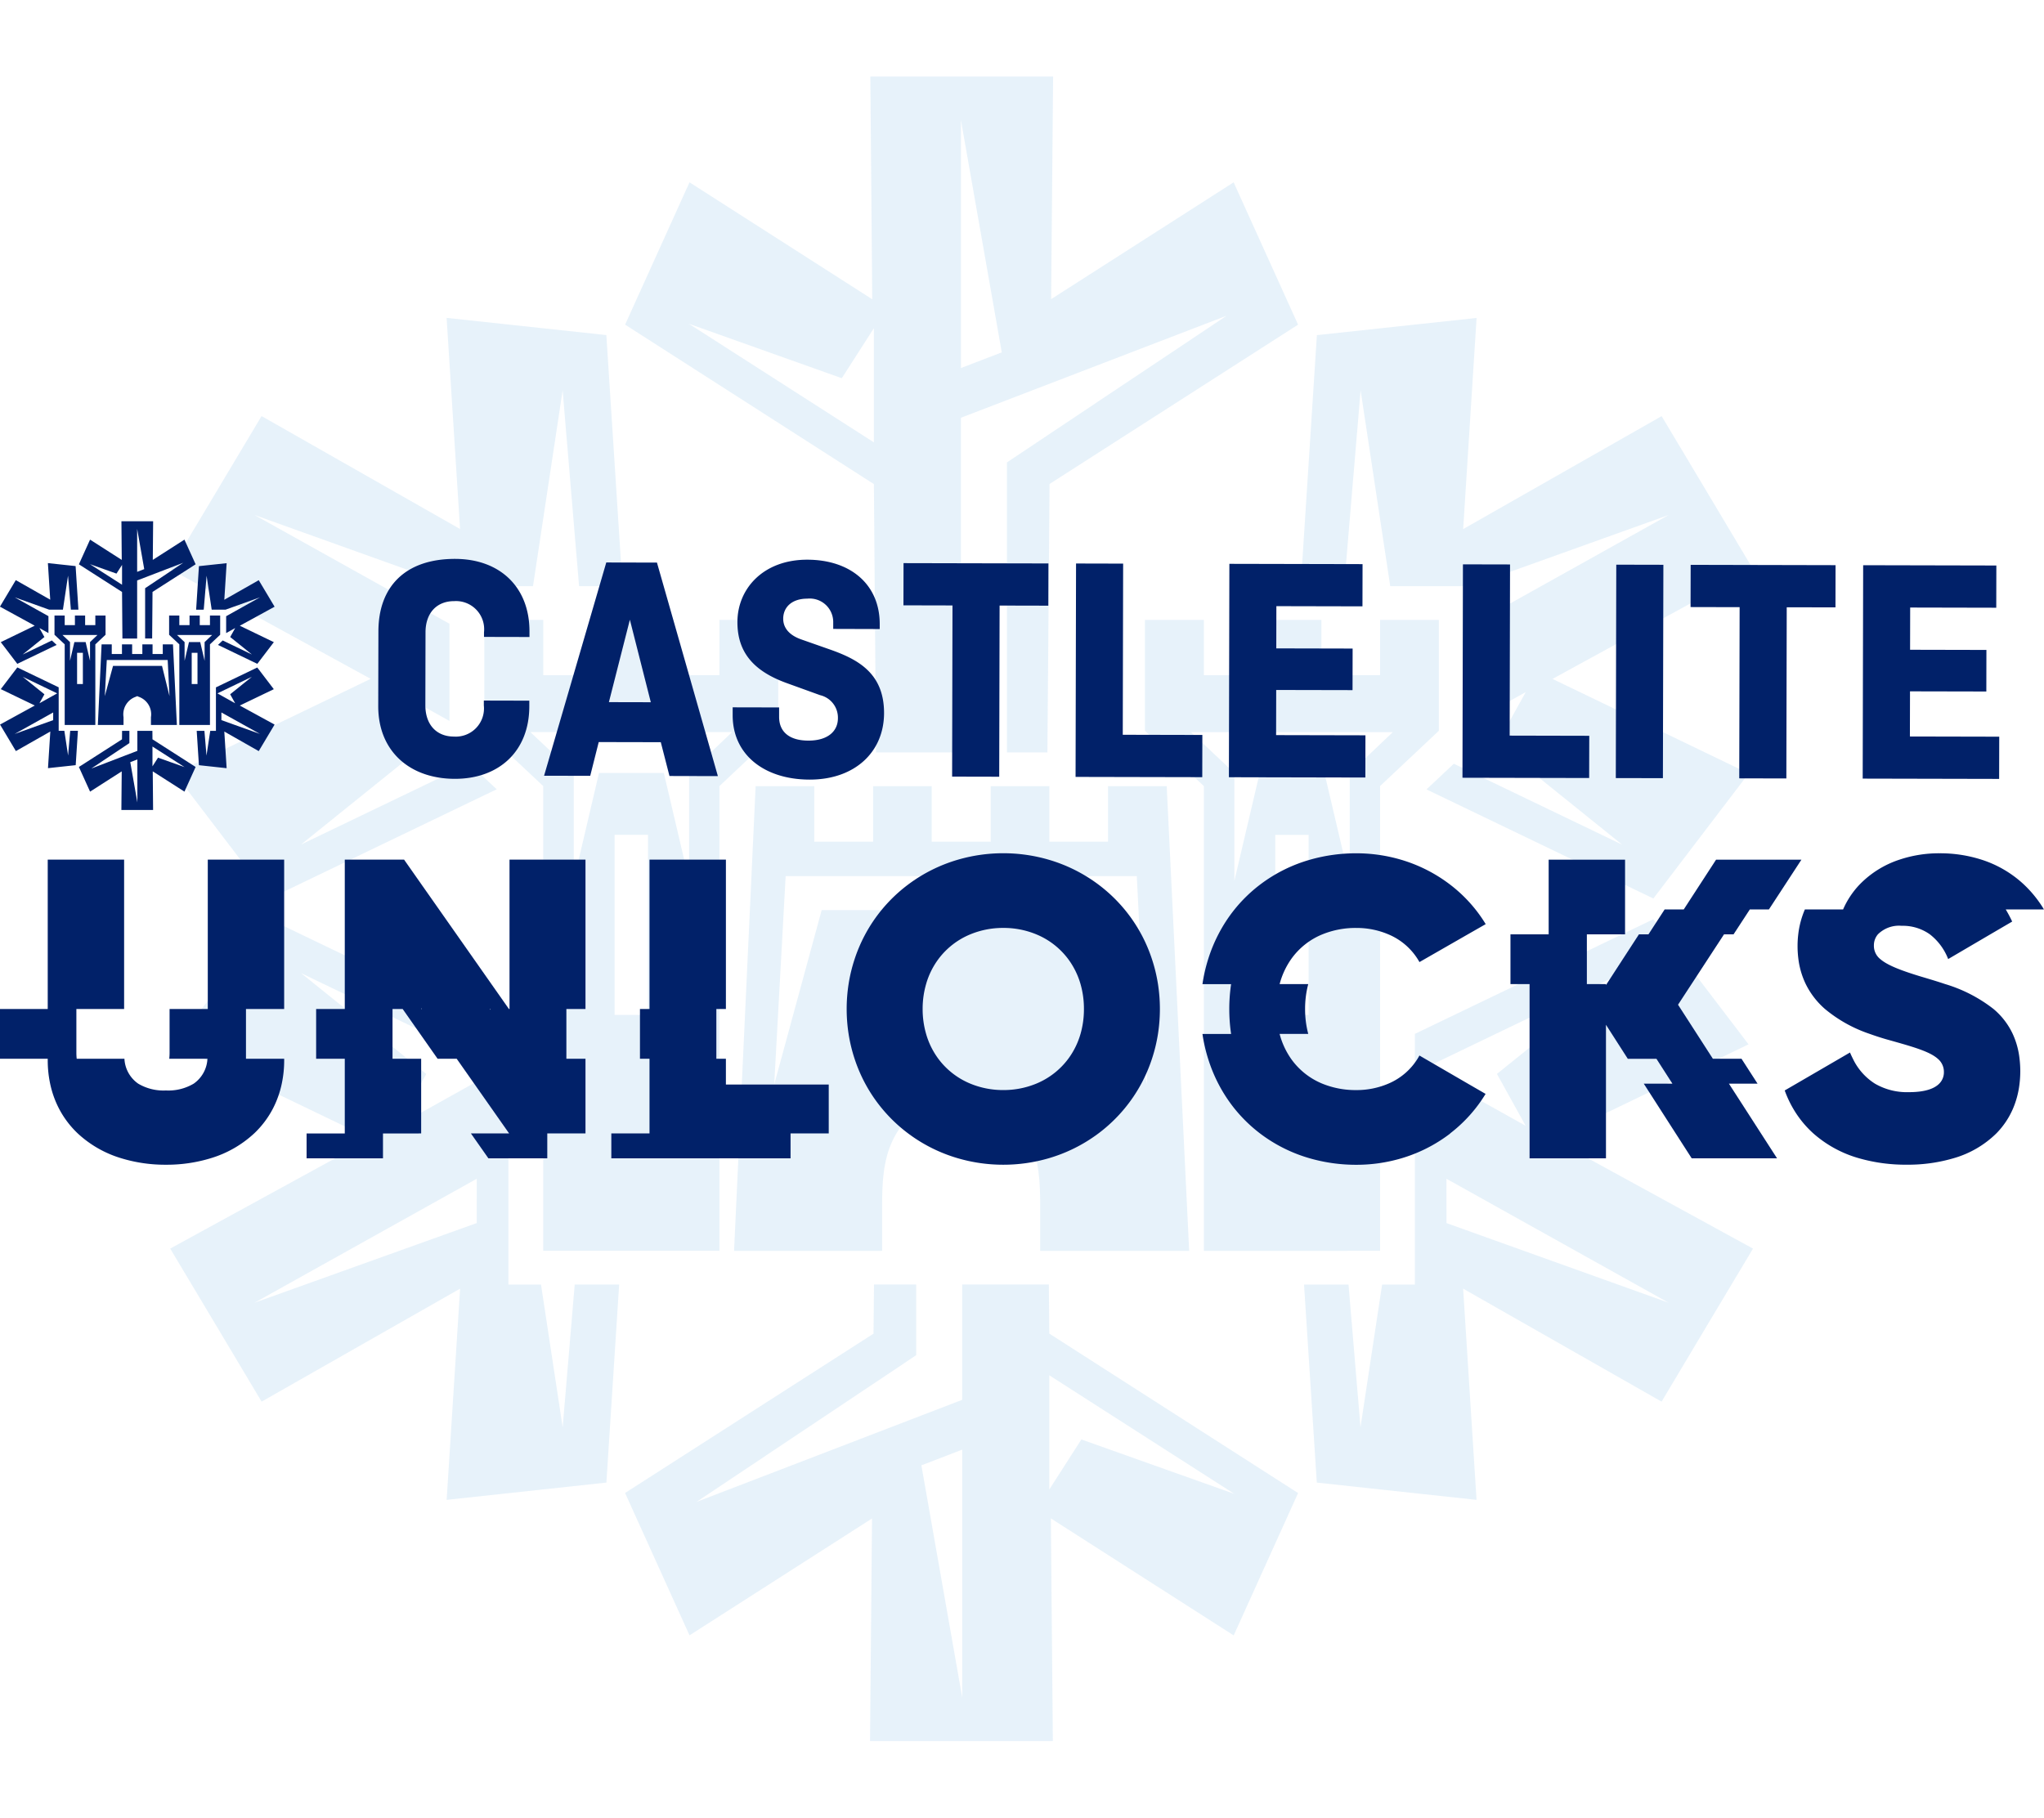
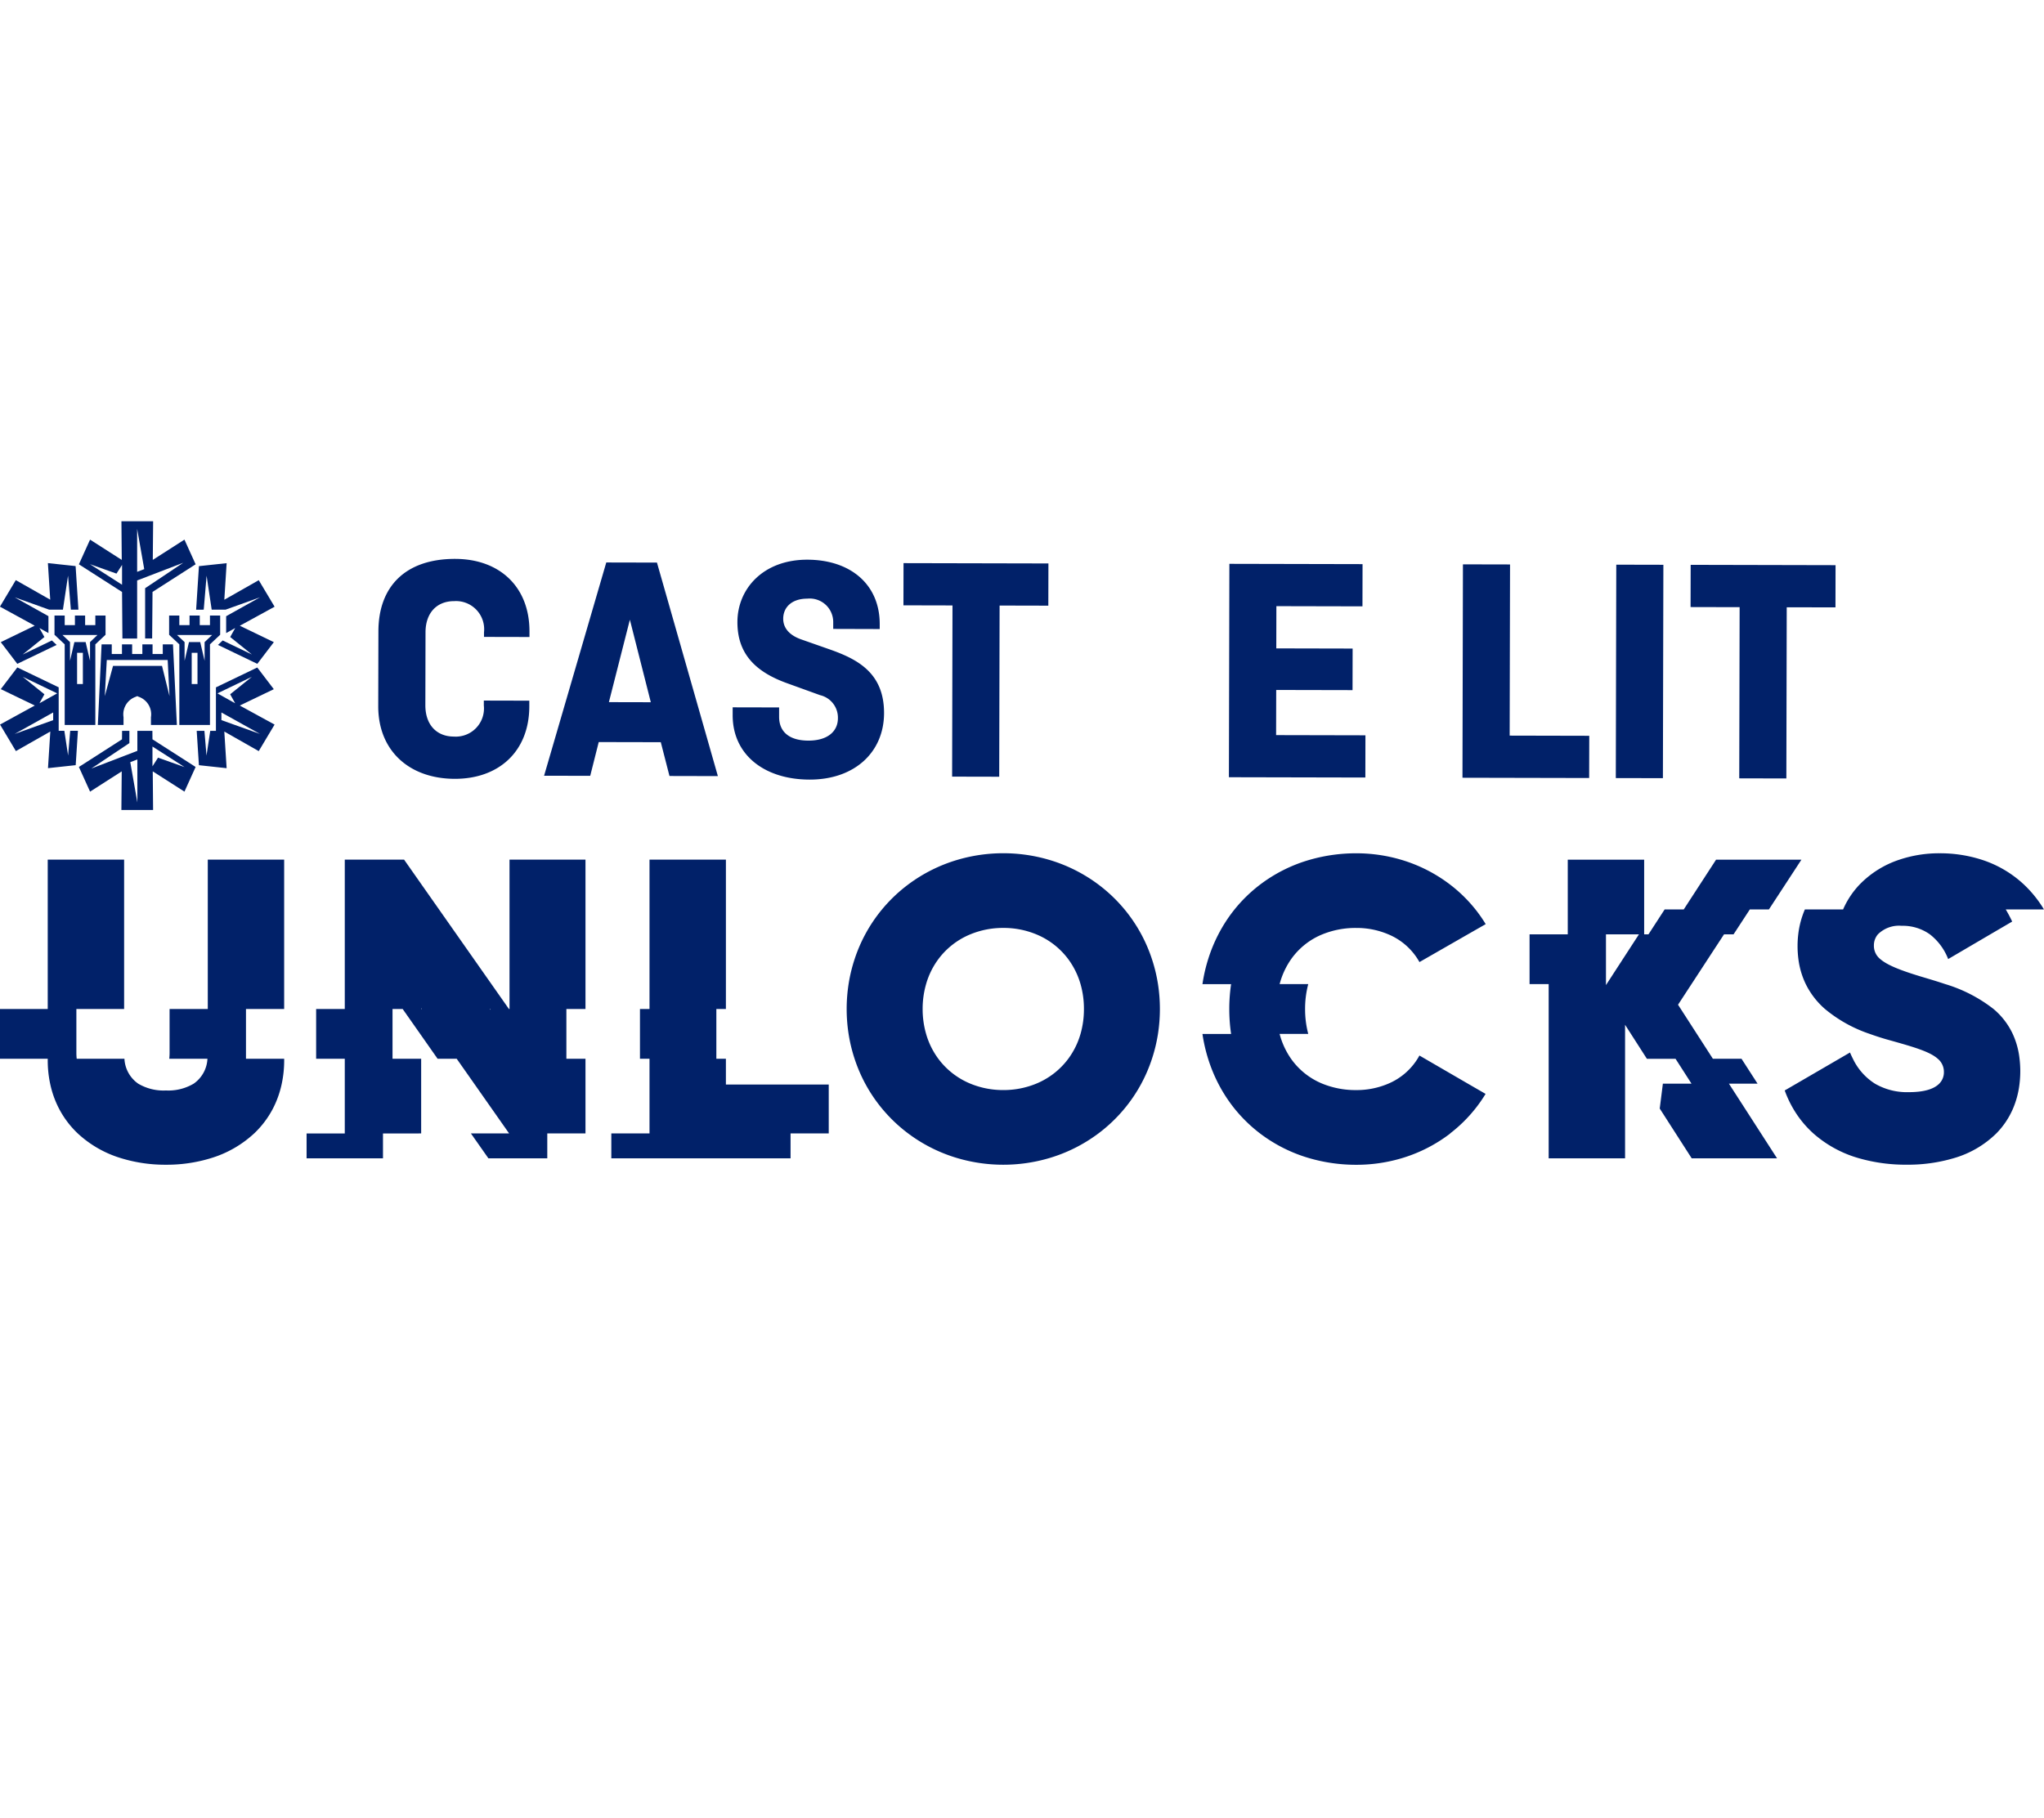
<svg xmlns="http://www.w3.org/2000/svg" width="240.234" height="213.678">
  <defs>
    <filter id="a" x="11" y="0" width="204.037" height="213.678" filterUnits="userSpaceOnUse">
      <feOffset dy="3" />
      <feGaussianBlur stdDeviation="3" result="blur" />
      <feFlood flood-opacity=".161" />
      <feComposite operator="in" in2="blur" />
      <feComposite in="SourceGraphic" />
    </filter>
  </defs>
  <g data-name="Group 2366">
    <g transform="translate(0 -.002)" filter="url(#a)">
-       <path data-name="Path 77" d="M86.049 83.061H62.333l5.1 4.807v12.67l2.968-12.67h7.621l2.973 12.67v-12.67Zm-9.892 12.077h-3.921v21.172h3.921Zm-12.309 48.9V89.409l-6.925-6.5V69.871h6.925v6.507h6.919v-6.507h6.894v6.5h6.894v-6.5h6.909v13.036l-6.909 6.5v54.633Zm-43.327-56.13 11.2 14.7 26.658-12.824-3.22-3.014-19.78 9.511L50.094 84.43l-3.38-6.09 6.11 3.411V70.325L29.917 57.542l23.34 8.367h9.387l3.483-23.021 1.932 23.021h5.106l-1.9-29.518-18.775-2.02 1.582 24.819-23.33-13.278-5.369 8.991-5.374 9 23.567 12.9Zm60.448-52.843 21.738 13.937v-13.42l-3.771 5.879Zm31.971 5.2 4.8-1.839-4.8-27.3Zm-10.23 13.644L73.47 35.165l7.569-16.73 21.475 13.747-.221-26.184h21.48l-.232 26.169 21.449-13.731 7.574 16.73-29.209 18.729-.252 31.558h-4.756V51.359l25.824-17.245-31.228 11.995V85.45h-9.98Zm42.358 118.7-21.743-13.937v13.422l3.771-5.879Zm-31.976-5.2-4.8 1.85 4.8 27.3Zm10.233-13.638 29.24 18.744-7.569 16.735-21.486-13.755.232 26.179h-21.485l.232-26.169-21.449 13.736-7.574-16.735 29.2-18.729.057-5.781h4.957v8.316l-25.829 17.25 31.234-12.005v-13.56h10.186ZM58.74 122.63l-23.356-11.232 14.715 11.85-3.38 6.1Zm-2.705 12.938-26.112 14.571 26.107-9.362Zm11.511 12.438h5.224l-1.5 23.279-18.775 2.03 1.582-24.829-23.33 13.283-5.369-9-5.374-8.991 23.567-12.9-23.047-11.1 11.2-14.7 28.029 13.479v29.451h3.833l2.545 16.781Zm102.455-12.438.01 5.214 26.1 9.357Zm-2.705-12.938 12.021 6.714-3.38-6.1 14.71-11.85Zm15.169 8.249 23.567 12.9-5.374 8.991-5.369 9-23.325-13.283 1.576 24.829-18.775-2.03-1.5-23.279h5.229l1.406 16.781 2.54-16.781h3.854v-29.471l28.014-13.468 11.2 14.7Zm-18.77-47.809h-23.717l5.1 4.807v12.67l2.973-12.67h7.615l2.973 12.67v-12.67Zm-9.893 12.077h-3.921v21.163h3.921Zm-12.309 48.9V89.409l-6.925-6.5V69.871h6.925v6.507h6.92v-6.507h6.894v6.5h6.894v-6.5h6.909v13.036l-6.909 6.5v54.633Zm-11.737-40.06 5.075 20.5-1.221-24.495H92.339l-1.345 24.495 5.58-20.5Zm-7.5 40.06v-5.281c0-5.534-.5-10.367-8.306-13.834l-.979-.448-.984.448c-7.79 3.468-8.311 8.3-8.311 13.834v5.281h-17.4l2.535-54.631H95.7v6.533h6.915v-6.528h6.889v6.528h6.935v-6.528h6.894v6.528h6.893v-6.528h6.9l2.638 54.626Zm33.047-78.131h-2.427l1.9-29.518 18.77-2.02-1.577 24.819 23.325-13.278 5.374 8.991 5.369 9-23.567 12.9 23.052 11.114-11.2 14.7L167.658 89.8l3.21-3.019 19.79 9.516-14.715-11.851 3.385-6.09-6.131 3.416V70.335l22.923-12.793-23.341 8.367h-9.382l-3.483-23.021-1.937 23.021Z" fill="#0274c9" opacity=".095" />
-     </g>
+       </g>
    <g data-name="Group 24" fill="#012169">
      <path data-name="Path 3" d="M11.456 74.645H7.342l.885.834v2.2l.515-2.2h1.322l.516 2.2v-2.2ZM9.74 76.74h-.68v3.672h.68Zm-2.135 8.482v-9.476l-1.2-1.128v-2.261h1.2v1.129h1.2v-1.129h1.2v1.127h1.2v-1.127h1.2v2.261l-1.2 1.128v9.476ZM.09 75.486l1.943 2.55 4.624-2.224-.559-.523-3.431 1.65 2.552-2.055-.586-1.056 1.06.592v-1.989L1.72 70.214l4.048 1.451h1.628l.6-3.993.335 3.993h.886l-.33-5.12-3.257-.35.274 4.3-4.047-2.3-.931 1.559-.932 1.56 4.088 2.237Zm10.484-9.165 3.77 2.417v-2.329l-.654 1.02Zm5.545.9.833-.319-.833-4.736Zm-1.775 2.366-5.072-3.251 1.313-2.9 3.725 2.384-.038-4.542h3.726l-.04 4.539 3.72-2.382 1.314 2.9-5.066 3.248-.044 5.474h-.825v-5.911l4.479-2.991-5.417 2.08v6.824h-1.731Zm7.347 20.587-3.771-2.417v2.328l.654-1.02Zm-5.546-.9-.833.321.833 4.735Zm1.775-2.366 5.072 3.251-1.313 2.9-3.726-2.384.04 4.541h-3.727l.04-4.539-3.72 2.383-1.314-2.9 5.065-3.248.01-1h.86v1.442l-4.48 2.992 5.417-2.082v-2.352h1.767Zm-11.2-5.4L2.669 79.56l2.552 2.055-.586 1.057Zm-.469 2.244-4.529 2.527 4.528-1.624Zm2 2.157h.906l-.26 4.038-3.257.352.274-4.307-4.047 2.3-.931-1.56-.932-1.559 4.088-2.238-4-1.926 1.943-2.55 4.862 2.338v5.108h.665l.441 2.911Zm17.771-2.157v.9l4.527 1.623Zm-.469-2.244 2.085 1.164-.586-1.057 2.551-2.055Zm2.631 1.431 4.088 2.238-.932 1.559-.931 1.56-4.046-2.3.273 4.307-3.257-.352-.26-4.038h.907l.244 2.911.441-2.911h.668v-5.11l4.859-2.336 1.943 2.55Zm-3.256-8.292H20.81l.885.834v2.2l.516-2.2h1.321l.516 2.2v-2.2Zm-1.716 2.095h-.68v3.672h.68Zm-2.135 8.482v-9.476l-1.2-1.128v-2.263h1.2v1.129h1.2v-1.129h1.2v1.127h1.2v-1.127h1.2v2.261l-1.2 1.128v9.476Zm-2.036-6.948.88 3.555-.212-4.248h-7.158l-.233 4.248.968-3.555Zm-1.3 6.948v-.916a2.178 2.178 0 0 0-1.441-2.4l-.17-.078-.171.078a2.181 2.181 0 0 0-1.441 2.4v.916H11.5l.44-9.476h1.195v1.133h1.2v-1.132h1.195v1.132h1.2v-1.132h1.2v1.132h1.2v-1.132h1.2l.458 9.475Zm5.732-13.552h-.421l.33-5.12 3.256-.35-.273 4.3 4.046-2.3.932 1.559.931 1.56-4.088 2.237 4 1.928-1.943 2.55-4.625-2.224.557-.524 3.433 1.651-2.552-2.055.587-1.056-1.063.592v-1.983l3.976-2.219-4.048 1.451h-1.627l-.6-3.993-.336 3.993Z" />
      <g data-name="Group 22">
        <path data-name="Path 4" d="M62.21 82.366v.688c-.012 5.231-3.532 8.507-8.762 8.5-5.346-.012-9-3.3-8.993-8.535l.02-8.82c.012-5.231 3.15-8.508 9.03-8.5 5.232.012 8.736 3.3 8.725 8.534v.649l-5.345-.012v-.534a3.312 3.312 0 0 0-3.505-3.672c-2.062 0-3.363 1.4-3.368 3.658l-.019 8.591c0 2.253 1.29 3.669 3.352 3.673a3.313 3.313 0 0 0 3.52-3.659v-.573Z" />
        <path data-name="Path 5" d="m63.947 91.19 7.31-25.069 5.956.013 7.161 25.1-5.689-.013-1.021-3.973-7.294-.015-1 3.969Zm7.618-8.651 4.925.011-2.46-9.7Z" />
        <path data-name="Path 6" d="M97.929 73.93v-.763a2.762 2.762 0 0 0-3.048-2.794c-1.794 0-2.827.987-2.83 2.362 0 .649.264 1.794 2.172 2.448l3.281 1.152c3.282 1.154 6.408 2.764 6.4 7.5-.01 4.582-3.453 7.82-8.761 7.809s-9.042-2.921-9.032-7.58v-.916l5.459.012v1.107c0 1.833 1.291 2.79 3.43 2.794 2.29.005 3.478-1.1 3.481-2.627a2.713 2.713 0 0 0-2.094-2.715l-3.93-1.422c-3.814-1.383-5.8-3.563-5.787-7.19.009-3.894 3.032-7.324 8.225-7.313 5.078.012 8.508 2.921 8.5 7.579v.573Z" />
        <path data-name="Path 7" d="m106.193 66.198 17.03.037-.012 4.963-5.727-.013-.045 20.122-5.535-.012.044-20.123-5.765-.013Z" />
-         <path data-name="Path 8" d="m131.96 86.375 9.354.021-.011 4.963-14.89-.032.056-25.086 5.535.013Z" />
        <path data-name="Path 9" d="m149.994 81.108-.012 5.307 10.5.023-.01 4.963-16.037-.035.055-25.085 15.653.034-.011 4.963-10.118-.022-.011 4.964 8.973.02-.011 4.887Z" />
        <path data-name="Path 10" d="m177.433 86.474 9.355.021-.012 4.963-14.89-.032.055-25.085 5.536.012Z" />
        <path data-name="Path 11" d="m195.444 91.477-5.536-.012.055-25.085 5.536.012Z" />
        <path data-name="Path 12" d="m198.707 66.399 17.029.038-.011 4.963-5.728-.012-.044 20.122-5.537-.013.045-20.122-5.766-.013Z" />
-         <path data-name="Path 13" d="m224.486 81.27-.013 5.307 10.5.023-.012 4.963-16.036-.035.055-25.085 15.654.034-.011 4.963-10.118-.022-.011 4.964 8.972.02-.01 4.887Z" />
      </g>
      <path data-name="Path 14" d="M29.871 133.24a11.086 11.086 0 0 0 2.209-2.927 11.5 11.5 0 0 0 1.037-2.925 13.132 13.132 0 0 0 .283-2.759v-.167h-4.49v-5.853h4.488v-17.554h-8.977v17.554h-4.49v5.167a6.847 6.847 0 0 1-.038.685h4.488a3.779 3.779 0 0 1-1.616 2.926 5.816 5.816 0 0 1-3.262.8 5.808 5.808 0 0 1-3.26-.8 3.784 3.784 0 0 1-1.618-2.926h-5.61a6.608 6.608 0 0 1-.038-.685v-5.167h5.611v-17.554H5.61v17.554H-.002v5.853H5.61v.167a13.191 13.191 0 0 0 .283 2.759 11.465 11.465 0 0 0 1.038 2.925 11.065 11.065 0 0 0 2.209 2.927 12.952 12.952 0 0 0 5.14 2.925 17.643 17.643 0 0 0 5.224.753 17.644 17.644 0 0 0 5.224-.753 12.946 12.946 0 0 0 5.14-2.925" />
      <path data-name="Path 15" d="m57.64 118.71-.072-.1h.072Zm-8.139-.1v-.1l.071.1Zm8.26-2.925-2.054-2.927-2.053-2.925-2.054-2.927-2.054-2.925-2.053-2.927h-6.971v17.555h-3.366v5.853h3.366v8.778h-4.489v2.925h8.979v-2.925H49.5v-8.778h-3.366v-5.853h1.191l2.054 2.926 2.053 2.927h2.246l2.054 2.926 2.052 2.925 2.054 2.927h-4.489l2.053 2.925h6.921v-2.925h4.49v-8.778h-2.245v-5.853h2.245v-17.555h-8.929v17.555h-.07Z" />
      <path data-name="Path 16" d="M85.317 115.684v-14.63h-8.979v17.555h-1.122v5.853h1.122v8.778H71.85v2.925h21.065v-2.925h4.488v-5.752H85.316v-3.026h-1.122v-5.853h1.122Z" />
      <path data-name="Path 17" d="M114.05 127.388a8.936 8.936 0 0 1-3.767-2.926 9.118 9.118 0 0 1-1.438-2.926 10.47 10.47 0 0 1-.406-2.926 10.465 10.465 0 0 1 .406-2.926 9.122 9.122 0 0 1 1.438-2.927 8.913 8.913 0 0 1 3.767-2.925 10.053 10.053 0 0 1 3.87-.752 10.061 10.061 0 0 1 3.869.752 8.907 8.907 0 0 1 3.767 2.925 9.2 9.2 0 0 1 1.44 2.927 10.53 10.53 0 0 1 .4 2.926 10.535 10.535 0 0 1-.4 2.926 9.159 9.159 0 0 1-1.44 2.926 8.933 8.933 0 0 1-3.766 2.926 10.065 10.065 0 0 1-3.87.752 10.053 10.053 0 0 1-3.87-.752m15.048 5.852a17.988 17.988 0 0 0 3.071-2.927 17.832 17.832 0 0 0 1.97-2.925 18.022 18.022 0 0 0 1.254-2.926 18.458 18.458 0 0 0 .706-2.926 19.191 19.191 0 0 0 .225-2.926 19.164 19.164 0 0 0-.225-2.926 18.327 18.327 0 0 0-.707-2.927 17.931 17.931 0 0 0-1.253-2.925 17.885 17.885 0 0 0-1.97-2.927 18.017 18.017 0 0 0-3.073-2.926 18.276 18.276 0 0 0-5.868-2.925 19.011 19.011 0 0 0-5.31-.753 19.007 19.007 0 0 0-5.311.753 18.261 18.261 0 0 0-5.869 2.925 17.949 17.949 0 0 0-3.073 2.926 17.892 17.892 0 0 0-1.971 2.927 18.089 18.089 0 0 0-1.253 2.925 18.421 18.421 0 0 0-.706 2.927 19.057 19.057 0 0 0-.225 2.926 19.083 19.083 0 0 0 .225 2.926 18.458 18.458 0 0 0 .706 2.926 18.1 18.1 0 0 0 1.253 2.926 17.839 17.839 0 0 0 1.971 2.925 17.92 17.92 0 0 0 3.073 2.927 18.243 18.243 0 0 0 5.869 2.925 18.974 18.974 0 0 0 5.311.753 18.977 18.977 0 0 0 5.31-.753 18.257 18.257 0 0 0 5.868-2.925" />
      <path data-name="Path 18" d="M170.432 133.24a16.929 16.929 0 0 0 2.971-2.927 16.58 16.58 0 0 0 1.2-1.722l-2.075-1.2-5.039-2.926-.662-.385a8.186 8.186 0 0 1-.223.385 7.459 7.459 0 0 1-3.441 2.926 9.459 9.459 0 0 1-3.76.752 10.357 10.357 0 0 1-3.982-.752 8.383 8.383 0 0 1-3.68-2.926 9.164 9.164 0 0 1-1.347-2.926h3.366a11.339 11.339 0 0 1-.371-2.927 11.33 11.33 0 0 1 .371-2.925h-3.364a9.152 9.152 0 0 1 1.348-2.927 8.348 8.348 0 0 1 3.679-2.925 10.357 10.357 0 0 1 3.982-.752 9.515 9.515 0 0 1 3.769.752 7.484 7.484 0 0 1 3.458 2.925c.068.11.135.221.2.335l.584-.335 5.1-2.925 2.1-1.2a16.685 16.685 0 0 0-1.2-1.723 16.935 16.935 0 0 0-2.984-2.925 17.745 17.745 0 0 0-5.774-2.926 18.5 18.5 0 0 0-5.242-.753 19.708 19.708 0 0 0-5.447.753 17.717 17.717 0 0 0-5.867 2.926 17.292 17.292 0 0 0-3.008 2.925 17.555 17.555 0 0 0-1.9 2.927 18.179 18.179 0 0 0-1.2 2.925 19.04 19.04 0 0 0-.668 2.927h3.366a20.115 20.115 0 0 0-.213 2.925 20.159 20.159 0 0 0 .213 2.927h-3.366a19 19 0 0 0 .668 2.926 18.223 18.223 0 0 0 1.2 2.926 17.541 17.541 0 0 0 1.9 2.925 17.367 17.367 0 0 0 3.008 2.927 17.715 17.715 0 0 0 5.867 2.925 19.674 19.674 0 0 0 5.447.753 18.571 18.571 0 0 0 5.263-.753 17.627 17.627 0 0 0 5.767-2.925" />
-       <path data-name="Path 19" d="m195.071 130.313 1.878 2.927 1.879 2.925h10.031l-1.885-2.925-1.885-2.927-1.887-2.925h3.366l-1.885-2.926h-3.366l-1.886-2.927-1.886-2.926-.324-.5 1.583-2.423 1.911-2.927 1.911-2.925h1.122l1.911-2.927h2.244l1.912-2.926 1.91-2.925h-10.032l-1.9 2.925-1.9 2.926h-2.245l-1.9 2.927h-1.121l-1.9 2.925-1.9 2.927-.075.117v-.117h-2.245v-5.852h4.489v-8.778h-8.979v8.778h-4.489v5.852h2.245v20.48h8.979v-15.7l.687 1.071 1.878 2.927h3.367l1.878 2.926h-3.366Z" />
+       <path data-name="Path 19" d="m195.071 130.313 1.878 2.927 1.879 2.925h10.031l-1.885-2.925-1.885-2.927-1.887-2.925h3.366l-1.885-2.926h-3.366l-1.886-2.927-1.886-2.926-.324-.5 1.583-2.423 1.911-2.927 1.911-2.925h1.122l1.911-2.927h2.244l1.912-2.926 1.91-2.925h-10.032l-1.9 2.925-1.9 2.926h-2.245l-1.9 2.927h-1.121l-1.9 2.925-1.9 2.927-.075.117v-.117v-5.852h4.489v-8.778h-8.979v8.778h-4.489v5.852h2.245v20.48h8.979v-15.7l.687 1.071 1.878 2.927h3.367l1.878 2.926h-3.366Z" />
      <path data-name="Path 20" d="M218.562 103.98a10.029 10.029 0 0 0-1.94 2.925h-4.49a10.39 10.39 0 0 0-.781 2.927 11.568 11.568 0 0 0-.081 1.355 11.924 11.924 0 0 0 .1 1.571 9.472 9.472 0 0 0 .864 2.926 9.344 9.344 0 0 0 2.259 2.927 16.33 16.33 0 0 0 5.251 2.925c.638.231 1.291.442 1.954.635 3.023.85 5.053 1.4 6.052 2.291a1.994 1.994 0 0 1 .719 1.57 1.878 1.878 0 0 1-.548 1.355c-.579.589-1.676 1-3.566 1a7.5 7.5 0 0 1-3.991-1 7.043 7.043 0 0 1-2.588-2.925c-.121-.237-.235-.48-.343-.736l-1.264.736-5.03 2.925-1.379.8a12.785 12.785 0 0 0 .989 2.122 12.12 12.12 0 0 0 2.374 2.926 13.716 13.716 0 0 0 5.382 2.926 19.853 19.853 0 0 0 5.6.753 18.928 18.928 0 0 0 5.478-.753 11.769 11.769 0 0 0 5.05-2.926 9.443 9.443 0 0 0 1.962-2.926 10.462 10.462 0 0 0 .764-2.926 12.364 12.364 0 0 0 .087-1.454 12.4 12.4 0 0 0-.087-1.471 9.427 9.427 0 0 0-.805-2.927 8.558 8.558 0 0 0-2.258-2.925 17.231 17.231 0 0 0-5.686-2.927c-.778-.264-1.567-.5-2.349-.735-2.843-.838-4.435-1.48-5.257-2.19a1.99 1.99 0 0 1-.762-1.622 1.988 1.988 0 0 1 .472-1.3 3.514 3.514 0 0 1 2.79-1 5.47 5.47 0 0 1 3.311 1 6.744 6.744 0 0 1 2.156 2.909l4.959-2.909 2.564-1.5a15.45 15.45 0 0 0-.756-1.423h4.491a13.688 13.688 0 0 0-2.349-2.925 13.128 13.128 0 0 0-4.981-2.925 15.953 15.953 0 0 0-4.955-.753 14.619 14.619 0 0 0-4.707.753 11.533 11.533 0 0 0-4.678 2.925" />
    </g>
  </g>
</svg>